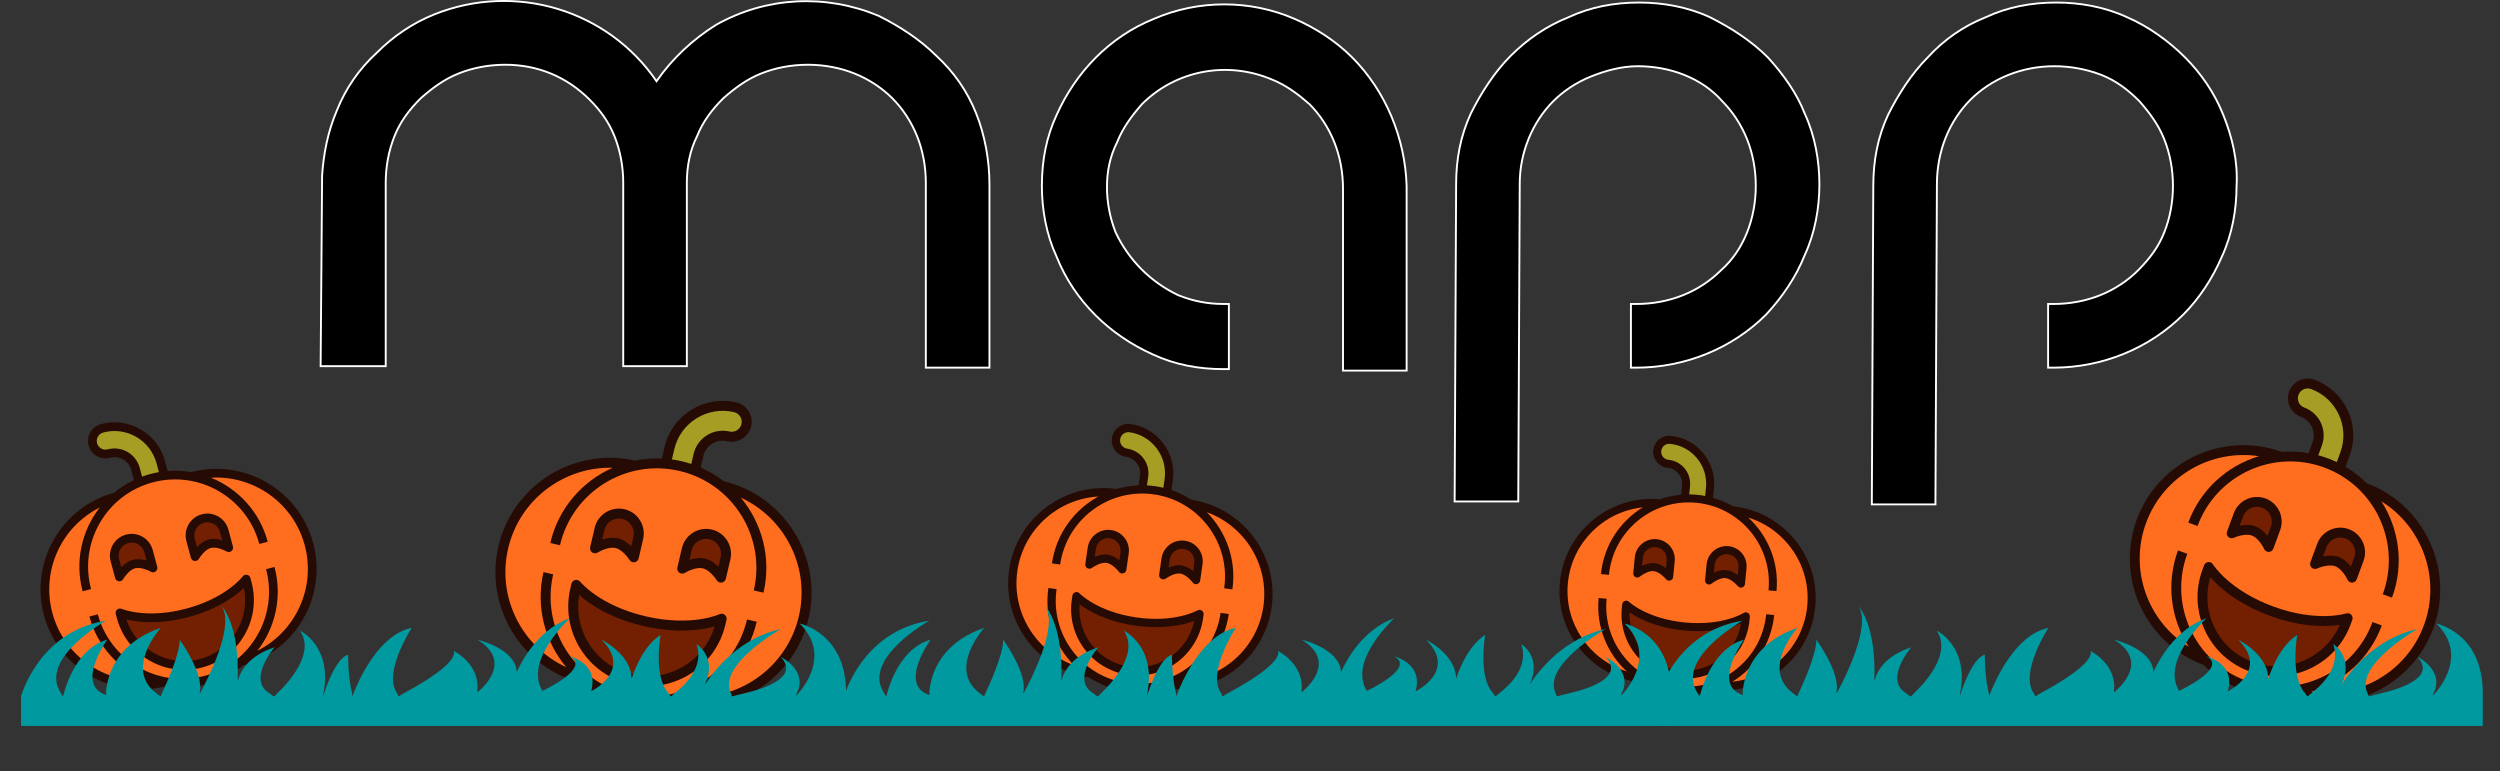
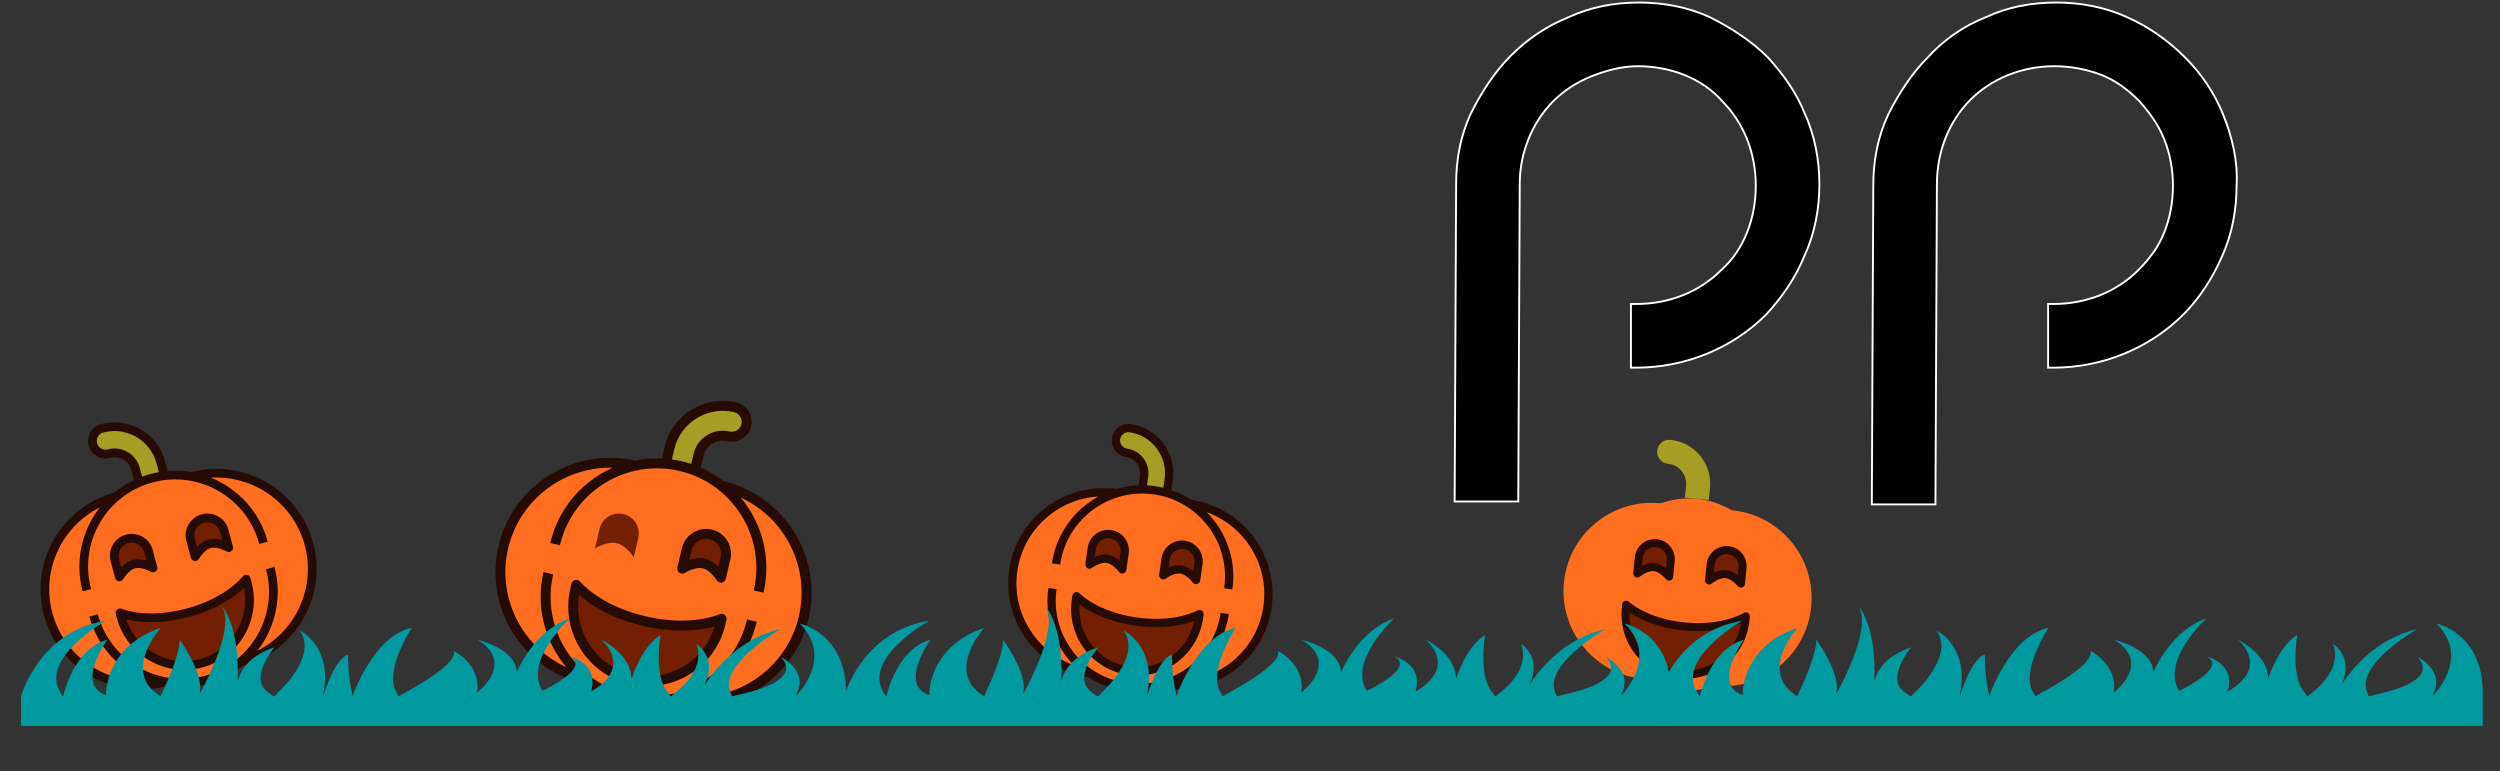
<svg xmlns="http://www.w3.org/2000/svg" width="1306" height="403" viewBox="0 0 1306 403" fill="none">
  <rect x="0" y="0" width="1306" height="403" fill="#333333" stroke="none" />
-   <path d="M639.165 158.799C630.794 158.799 623.188 157.277 615.577 154.232C601.112 147.369 589.694 135.939 582.838 121.46C579.796 113.842 578.275 105.461 578.275 97.847C578.275 89.464 579.797 81.86 583.594 74.258L583.603 74.239L583.611 74.22C586.648 66.62 591.205 60.528 596.558 54.404C614.062 36.891 640.696 31.559 664.294 41.465L664.294 41.465L664.302 41.468C671.894 44.508 677.979 49.069 684.098 54.427C689.416 59.754 693.978 66.606 697.021 74.22C700.065 81.838 701.589 90.225 701.589 98.615V193.098V193.598H702.089H734.319H734.819V193.098V97.079V97.071L734.818 97.063C734.047 72.363 724.024 47.659 706.28 29.896C697.789 21.396 686.991 14.449 676.197 9.819C653.051 -0.221 626.052 -0.222 602.906 9.816C579.755 19.088 562.019 37.622 551.997 60C546.591 71.598 544.278 83.961 544.278 97.079C544.278 109.423 546.589 122.551 551.993 134.149C561.256 157.319 579.77 175.071 602.122 185.102C613.709 190.514 626.06 192.829 639.165 192.829H641.467H641.967V192.329V159.299V158.799H641.467H639.165Z" fill="black" stroke="white" />
  <path d="M923.46 29.912L923.453 29.904L923.445 29.897C914.954 21.397 904.161 14.455 893.388 9.063L893.388 9.063L893.376 9.057C881.787 3.643 868.666 1.328 856.33 1.328C843.229 1.328 830.882 3.642 819.298 9.051C807.724 13.687 797.697 20.639 789.216 29.128C780.724 37.628 773.789 48.432 768.403 59.216L768.403 59.216L768.397 59.228C762.99 70.828 760.677 83.192 760.677 96.311L759.909 261.461L759.907 261.964H760.409H792.639H793.136L793.139 261.466L793.906 96.313V96.311C793.906 87.927 795.428 80.308 798.475 72.684C801.519 65.064 806.086 58.208 811.409 52.88C816.732 47.551 823.581 42.98 831.193 39.932C838.834 36.872 847.209 34.591 855.563 34.591C863.945 34.591 872.322 36.116 879.933 39.164C887.543 42.211 894.381 46.777 899.694 52.855L899.705 52.868L899.717 52.88C905.04 58.208 909.607 65.064 912.651 72.684C915.696 80.302 917.22 88.689 917.22 97.079C917.22 105.47 915.696 113.856 912.651 121.474C909.607 129.093 905.046 135.937 898.974 141.256L898.961 141.267L898.949 141.279C893.626 146.607 886.777 151.179 879.166 154.226C871.555 157.274 863.177 158.799 854.796 158.799H852.494H851.994V159.299V191.562V192.062H852.494H854.796C880.248 192.062 904.932 182.026 922.678 164.262L922.686 164.254L922.693 164.246C931.161 154.999 938.103 144.967 942.735 133.381C948.139 121.783 950.449 108.655 950.449 96.311C950.449 83.968 948.139 70.841 942.736 59.244C938.868 49.186 931.922 39.153 923.46 29.912Z" fill="black" stroke="white" />
  <path d="M1049.13 39.164C1064.35 33.068 1081.87 33.064 1097.87 39.165C1105.45 42.203 1111.53 46.761 1117.64 52.868C1122.99 58.992 1127.55 65.085 1130.58 72.684C1133.63 80.302 1135.15 88.689 1135.15 97.079C1135.15 105.47 1133.63 113.856 1130.58 121.475C1127.55 129.075 1122.99 135.165 1116.88 141.279C1111.56 146.607 1104.71 151.179 1097.1 154.226C1089.49 157.274 1081.11 158.799 1072.73 158.799H1070.43H1069.93V159.299V191.562V192.062H1070.43H1072.73C1098.18 192.062 1122.86 182.026 1140.61 164.262C1149.1 155.764 1156.04 144.957 1160.66 134.155C1166.07 122.56 1168.38 109.436 1168.38 97.094C1169.15 83.943 1166.06 71.581 1161.44 60.022C1156.81 48.431 1149.86 38.389 1141.38 29.897C1132.9 21.411 1122.11 13.692 1111.3 9.054C1099.71 3.642 1086.6 1.328 1074.26 1.328C1061.16 1.328 1048.81 3.642 1037.23 9.051C1025.66 13.687 1015.63 20.639 1007.14 29.904C998.653 38.403 991.72 49.204 986.336 59.984L986.335 59.984L986.33 59.997C980.922 71.596 978.609 83.96 978.609 97.079L977.842 262.998L977.839 263.5H978.342H1010.57H1011.07L1011.07 263.002L1011.84 96.313V96.311C1011.84 87.921 1013.36 79.534 1016.41 71.916C1019.45 64.296 1024.02 57.44 1029.34 52.112C1034.66 46.783 1041.51 42.212 1049.13 39.164Z" fill="black" stroke="white" />
-   <path d="M459.057 8.295L459.041 8.287L459.026 8.28C431.261 -3.3 400.405 -1.757 374.178 12.914L374.168 12.92L374.157 12.927C362.026 20.517 351.382 30.349 342.964 42.424C317.399 5.036 269.096 -9.385 226.902 7.509C215.326 12.145 205.297 19.095 196.814 27.584C187.556 36.082 180.61 46.126 175.979 57.712C171.349 68.528 169.039 80.106 168.268 91.669L168.267 91.684L168.267 91.698L167.5 190.79L167.496 191.294H168H200.997H201.497V190.794V95.543C201.497 87.153 203.021 78.766 206.065 71.148C209.1 63.552 213.654 57.465 219.756 51.355C225.874 45.998 231.96 41.435 239.551 38.396C247.162 35.348 255.539 33.823 263.921 33.823C280.673 33.823 295.892 39.917 308.075 52.112C313.412 57.454 317.971 63.544 321.01 71.148C324.054 78.766 325.578 87.153 325.578 95.543V190.794V191.294H326.078H358.308H358.808V190.794V95.543C358.808 87.152 360.332 78.783 364.127 71.186L364.136 71.167L364.144 71.148C367.179 63.552 371.732 57.465 377.834 51.355C383.952 45.998 390.038 41.435 397.629 38.396C405.24 35.348 413.618 33.823 421.999 33.823C430.381 33.823 438.759 35.348 446.369 38.396C453.981 41.444 460.83 46.015 466.153 51.343C471.476 56.672 476.043 63.528 479.088 71.148C482.132 78.766 483.656 87.153 483.656 95.543V191.562V192.062H484.156H516.386H516.886V191.562V96.311C516.886 83.962 514.573 70.84 509.944 59.254C505.313 47.665 498.366 37.619 489.106 29.121C480.616 20.624 469.827 13.685 459.057 8.295Z" fill="black" stroke="white" />
  <g clip-path="url(#clip0_815_46990)">
    <path d="M100.104 248.899L99.884 248.957C93.192 247.759 86.151 247.927 79.15 249.803C72.149 251.679 65.966 255.055 60.77 259.438L60.55 259.497C33.852 266.651 18.007 294.095 25.16 320.794C32.314 347.493 59.759 363.338 86.457 356.184L86.677 356.125C93.369 357.323 100.411 357.155 107.412 355.279C114.413 353.404 120.595 350.028 125.791 345.644L126.011 345.585C152.71 338.432 168.555 310.987 161.401 284.288C154.247 257.59 126.803 241.745 100.104 248.899Z" fill="#FF6D1F" />
    <path d="M48.501 232.108C49.477 235.749 53.219 237.91 56.86 236.934C62.927 235.308 69.165 238.91 70.791 244.977L72.558 251.569L85.742 248.037L83.976 241.444C80.399 228.095 66.677 220.173 53.327 223.749C49.686 224.725 47.526 228.467 48.501 232.108Z" fill="#A69D24" />
    <path d="M77.583 287.906L79.939 296.696C79.939 296.696 74.366 293.478 69.971 294.656C65.576 295.834 62.359 301.406 62.359 301.406L60.004 292.616C58.703 287.762 61.584 282.772 66.439 281.471C71.293 280.171 76.283 283.052 77.583 287.906ZM105.992 270.873C101.138 272.174 98.257 277.164 99.558 282.018L101.913 290.808C101.913 290.808 105.13 285.235 109.525 284.058C113.92 282.88 119.492 286.097 119.492 286.097L117.137 277.307C115.836 272.453 110.846 269.572 105.992 270.873ZM63.264 322.36C68.141 340.564 86.853 351.368 105.057 346.49C123.26 341.612 134.064 322.9 129.186 304.696L128.598 302.499C128.598 302.499 119.966 314.233 97.991 320.121C76.017 326.009 62.675 320.163 62.675 320.163L63.264 322.36Z" fill="#732002" />
    <path d="M62.059 303.66C62.963 303.776 63.865 303.343 64.327 302.546C65.1 301.22 67.725 297.613 70.56 296.853C73.394 296.094 77.472 297.905 78.804 298.667C79.335 298.972 79.955 299.044 80.527 298.891C80.812 298.814 81.083 298.683 81.326 298.498C82.054 297.937 82.373 296.992 82.136 296.107L79.781 287.317C78.157 281.259 71.908 277.65 65.849 279.274C59.791 280.897 56.183 287.147 57.806 293.205L60.161 301.995C60.399 302.88 61.148 303.539 62.059 303.66ZM62.201 292.027C61.227 288.393 63.392 284.643 67.027 283.669C70.662 282.695 74.412 284.86 75.386 288.495L76.544 292.819C74.412 292.192 71.815 291.807 69.382 292.458C66.95 293.11 64.893 294.742 63.36 296.352L62.201 292.027Z" fill="#260A04" />
    <path d="M101.612 293.062C102.517 293.177 103.421 292.744 103.881 291.948C104.654 290.622 107.279 287.014 110.114 286.255C112.948 285.495 117.025 287.307 118.358 288.069C118.889 288.374 119.509 288.445 120.08 288.292C120.366 288.216 120.637 288.084 120.879 287.899C121.608 287.339 121.927 286.394 121.69 285.508L119.334 276.719C117.711 270.66 111.461 267.052 105.403 268.675C99.345 270.299 95.737 276.548 97.36 282.607L99.715 291.396C99.953 292.282 100.701 292.941 101.612 293.062ZM101.755 281.429C100.781 277.794 102.946 274.044 106.581 273.07C110.215 272.096 113.966 274.262 114.939 277.896L116.098 282.221C113.966 281.593 111.369 281.208 108.936 281.86C106.503 282.512 104.447 284.144 102.914 285.753L101.755 281.429Z" fill="#260A04" />
    <path d="M129.024 300.267C128.168 300.106 127.29 300.452 126.77 301.145C126.686 301.256 118.23 312.343 97.402 317.923C76.663 323.48 63.819 318.177 63.583 318.078C62.781 317.73 61.85 317.869 61.19 318.439C60.531 319.009 60.25 319.906 60.477 320.752L61.066 322.949C66.26 342.335 86.26 353.882 105.645 348.687C125.031 343.493 136.578 323.493 131.384 304.108L130.795 301.91C130.569 301.069 129.879 300.434 129.024 300.267ZM104.468 344.292C88.119 348.673 71.27 339.445 66.003 323.584C71.758 324.988 83.099 326.466 98.58 322.318C114.061 318.17 123.143 311.219 127.425 307.125C130.794 323.496 120.817 339.912 104.468 344.292Z" fill="#260A04" />
    <path d="M163.599 283.7C156.162 255.946 127.622 239.38 99.863 246.618C95.857 245.934 91.734 245.734 87.569 246.066L86.173 240.855C82.277 226.315 67.279 217.656 52.738 221.552C47.891 222.851 45.005 227.849 46.304 232.697C47.603 237.544 52.601 240.43 57.449 239.131C62.296 237.832 67.295 240.718 68.594 245.566L69.99 250.776C66.219 252.571 62.746 254.806 59.619 257.401C31.959 265.012 15.527 293.629 22.963 321.383C30.4 349.136 58.939 365.703 86.699 358.465C93.585 359.642 100.822 359.401 108.001 357.477C115.18 355.553 121.567 352.144 126.943 347.682C154.602 340.07 171.035 311.453 163.599 283.7ZM56.271 234.736C53.847 235.386 51.348 233.943 50.699 231.519C50.049 229.095 51.492 226.596 53.916 225.947C66.032 222.7 78.531 229.916 81.778 242.033L83.012 246.637C81.528 246.893 80.044 247.208 78.561 247.606C77.078 248.003 75.635 248.472 74.222 248.992L72.989 244.388C71.04 237.117 63.542 232.788 56.271 234.736ZM134.44 339.968C143.784 327.999 147.615 311.944 143.391 296.18L138.996 297.358C145.489 321.591 131.057 346.589 106.823 353.082C82.59 359.575 57.592 345.143 51.099 320.91L46.704 322.087C50.928 337.851 62.273 349.84 76.349 355.534C54.18 356.863 33.325 342.476 27.358 320.205C21.391 297.934 32.258 275.048 52.121 265.114C42.778 277.083 38.947 293.138 43.171 308.903L47.566 307.725C41.073 283.492 55.505 258.494 79.739 252C103.972 245.507 128.97 259.94 135.463 284.173L139.858 282.995C135.634 267.231 124.289 255.242 110.213 249.549C132.382 248.22 153.236 262.606 159.204 284.877C165.171 307.148 154.304 330.035 134.44 339.968Z" fill="#260A04" />
  </g>
  <g clip-path="url(#clip1_815_46990)">
    <path d="M331.571 243.24L331.824 243.299C339.42 241.679 347.467 241.605 355.532 243.483C363.597 245.361 370.783 248.983 376.882 253.792L377.135 253.851C407.891 261.014 427.018 291.755 419.856 322.511C412.693 353.266 381.952 372.394 351.196 365.231L350.943 365.172C343.347 366.792 335.3 366.866 327.235 364.988C319.17 363.11 311.984 359.488 305.885 354.679L305.632 354.62C274.876 347.457 255.749 316.716 262.912 285.96C270.074 255.205 300.815 236.077 331.571 243.24Z" fill="#FF6D1F" />
    <path d="M389.861 222.123C388.885 226.317 384.693 228.925 380.499 227.948C373.51 226.321 366.522 230.668 364.894 237.658L363.126 245.252L347.938 241.715L349.706 234.12C353.288 218.742 368.658 209.179 384.036 212.76C388.23 213.737 390.838 217.928 389.861 222.123Z" fill="#A69D24" />
    <path d="M358.756 286.932L356.398 297.058C356.398 297.058 362.64 293.174 367.703 294.353C372.765 295.532 376.649 301.774 376.649 301.774L379.007 291.648C380.309 286.057 376.831 280.467 371.24 279.165C365.648 277.863 360.058 281.34 358.756 286.932ZM325.675 268.554C331.267 269.856 334.745 275.445 333.443 281.037L331.085 291.162C331.085 291.162 327.201 284.921 322.138 283.742C317.075 282.563 310.834 286.446 310.834 286.446L313.192 276.321C314.494 270.729 320.084 267.251 325.675 268.554ZM376.406 325.735C371.522 346.705 350.563 359.746 329.593 354.862C308.623 349.979 295.582 329.019 300.465 308.049L301.055 305.518C301.055 305.518 311.354 318.591 336.667 324.486C361.981 330.381 376.995 323.204 376.995 323.204L376.406 325.735Z" fill="#732002" />
    <path d="M377.077 304.337C376.049 304.503 375.003 304.043 374.445 303.15C373.512 301.665 370.379 297.645 367.113 296.884C363.848 296.124 359.261 298.346 357.768 299.266C357.173 299.634 356.468 299.74 355.81 299.586C355.481 299.51 355.166 299.37 354.882 299.168C354.03 298.555 353.63 297.488 353.867 296.468L356.225 286.343C357.851 279.364 364.851 275.008 371.83 276.633C378.809 278.259 383.164 285.259 381.539 292.238L379.181 302.363C378.943 303.383 378.113 304.164 377.077 304.337ZM376.476 291.059C377.451 286.872 374.837 282.671 370.651 281.696C366.464 280.721 362.263 283.335 361.288 287.522L360.128 292.503C362.539 291.707 365.49 291.169 368.292 291.822C371.095 292.474 373.505 294.26 375.316 296.04L376.476 291.059Z" fill="#260A04" />
-     <path d="M331.513 293.725C330.484 293.891 329.436 293.431 328.88 292.538C327.948 291.054 324.814 287.033 321.549 286.273C318.284 285.512 313.696 287.735 312.204 288.655C311.608 289.023 310.903 289.128 310.245 288.975C309.916 288.898 309.602 288.759 309.318 288.556C308.465 287.944 308.065 286.877 308.303 285.857L310.661 275.731C312.286 268.752 319.286 264.397 326.265 266.022C333.244 267.647 337.6 274.648 335.974 281.626L333.616 291.752C333.379 292.772 332.548 293.553 331.513 293.725ZM330.912 280.447C331.887 276.261 329.273 272.06 325.086 271.085C320.899 270.11 316.699 272.723 315.723 276.91L314.563 281.892C316.975 281.095 319.926 280.558 322.728 281.21C325.53 281.863 327.94 283.649 329.751 285.429L330.912 280.447Z" fill="#260A04" />
    <path d="M300.484 302.986C301.455 302.769 302.47 303.131 303.091 303.903C303.19 304.027 313.265 316.367 337.257 321.955C361.148 327.519 375.614 320.979 375.88 320.857C376.783 320.429 377.851 320.553 378.626 321.179C379.4 321.805 379.754 322.818 379.527 323.793L378.938 326.324C373.737 348.656 351.335 362.594 329.004 357.394C306.672 352.193 292.734 329.791 297.934 307.46L298.524 304.929C298.75 303.959 299.514 303.208 300.484 302.986ZM330.183 352.331C349.016 356.717 367.907 345.545 373.324 327.235C366.805 329.055 353.911 331.171 336.078 327.018C318.245 322.864 307.612 315.27 302.568 310.757C299.338 329.576 311.349 347.945 330.183 352.331Z" fill="#260A04" />
    <path d="M260.38 285.371C267.826 253.4 299.79 233.408 331.76 240.626C336.309 239.695 341.009 239.311 345.777 239.533L347.175 233.531C351.076 216.781 367.876 206.328 384.625 210.229C390.21 211.529 393.693 217.128 392.393 222.712C391.092 228.296 385.494 231.78 379.909 230.48C374.325 229.179 368.726 232.663 367.426 238.247L366.028 244.249C370.401 246.156 374.451 248.577 378.12 251.423C409.99 259.072 429.832 291.129 422.387 323.1C414.941 355.071 382.977 375.063 351.007 367.845C343.188 369.448 334.916 369.445 326.646 367.519C318.376 365.593 310.954 361.941 304.647 357.048C272.777 349.399 252.935 317.342 260.38 285.371ZM381.088 225.417C383.88 226.067 386.68 224.325 387.33 221.533C387.98 218.741 386.239 215.942 383.446 215.292C369.489 212.041 355.488 220.752 352.238 234.71L351.003 240.013C352.706 240.25 354.413 240.554 356.121 240.952C357.83 241.35 359.495 241.831 361.128 242.371L362.363 237.068C364.314 228.692 372.712 223.466 381.088 225.417ZM295.795 348.523C284.675 335.208 279.696 317.02 283.925 298.86L288.988 300.039C282.487 327.955 299.909 355.955 327.825 362.457C355.74 368.958 383.741 351.536 390.242 323.62L395.305 324.799C391.076 342.959 378.573 357.076 362.714 364.108C388.078 364.789 411.349 347.576 417.324 321.921C423.299 296.266 410.027 270.542 386.972 259.948C398.092 273.263 403.071 291.451 398.842 309.611L393.779 308.432C400.28 280.516 382.858 252.515 354.942 246.014C327.027 239.513 299.026 256.935 292.525 284.851L287.462 283.672C291.692 265.512 304.194 251.395 320.053 244.363C294.689 243.681 271.418 260.895 265.443 286.55C259.468 312.205 272.74 337.929 295.795 348.523Z" fill="#260A04" />
  </g>
  <g clip-path="url(#clip2_815_46990)">
    <path d="M621.83 263.204L621.616 263.173C616.216 259.614 609.997 257.117 603.172 256.13C596.348 255.142 589.676 255.773 583.488 257.654L583.274 257.623C557.248 253.856 533.096 271.901 529.329 297.927C525.562 323.953 543.607 348.105 569.632 351.872L569.847 351.903C575.247 355.462 581.466 357.959 588.291 358.947C595.115 359.934 601.787 359.304 607.975 357.422L608.189 357.453C634.214 361.22 658.367 343.175 662.134 317.149C665.901 291.124 647.856 266.971 621.83 263.204Z" fill="#FF6D1F" />
    <path d="M583.021 229.157C582.507 232.706 584.968 235.999 588.517 236.513C594.431 237.369 598.533 242.859 597.677 248.773L596.747 255.2L609.599 257.06L610.529 250.634C612.413 237.621 603.39 225.545 590.377 223.661C586.828 223.147 583.535 225.608 583.021 229.157Z" fill="#A69D24" />
    <path d="M587.502 288.852L586.262 297.42C586.262 297.42 582.598 292.516 578.314 291.896C574.03 291.276 569.126 294.94 569.126 294.94L570.366 286.371C571.051 281.64 575.443 278.359 580.174 279.044C584.906 279.728 588.187 284.12 587.502 288.852ZM618.731 284.624C613.999 283.939 609.607 287.22 608.923 291.952L607.682 300.52C607.682 300.52 612.586 296.856 616.871 297.476C621.155 298.096 624.819 303 624.819 303L626.059 294.432C626.744 289.701 623.462 285.309 618.731 284.624ZM562.052 313.598C559.483 331.342 571.787 347.81 589.531 350.378C607.276 352.947 623.744 340.643 626.312 322.899L626.622 320.757C626.622 320.757 614.672 327.775 593.252 324.674C571.832 321.574 562.362 311.456 562.362 311.456L562.052 313.598Z" fill="#732002" />
    <path d="M568.016 296.798C568.764 297.238 569.714 297.199 570.418 296.675C571.591 295.806 575.24 293.638 578.003 294.038C580.766 294.438 583.651 297.552 584.53 298.717C584.88 299.184 585.395 299.479 585.952 299.56C586.23 299.6 586.516 299.587 586.798 299.516C587.645 299.3 588.278 298.593 588.403 297.73L589.643 289.162C590.498 283.256 586.389 277.756 580.484 276.901C574.578 276.047 569.078 280.156 568.223 286.061L566.983 294.629C566.858 295.493 567.266 296.35 568.016 296.798ZM572.507 286.681C573.02 283.139 576.321 280.673 579.863 281.186C583.406 281.698 585.872 284.999 585.359 288.542L584.749 292.757C583.121 291.408 580.995 290.097 578.623 289.754C576.252 289.41 573.841 290.065 571.897 290.897L572.507 286.681Z" fill="#260A04" />
    <path d="M606.573 302.378C607.321 302.819 608.273 302.779 608.975 302.256C610.148 301.387 613.797 299.218 616.56 299.618C619.323 300.018 622.207 303.132 623.086 304.298C623.436 304.764 623.951 305.06 624.508 305.14C624.787 305.181 625.073 305.167 625.354 305.097C626.201 304.88 626.835 304.174 626.96 303.31L628.2 294.742C629.055 288.837 624.946 283.337 619.04 282.482C613.135 281.627 607.635 285.736 606.78 291.642L605.54 300.21C605.415 301.073 605.822 301.93 606.573 302.378ZM611.064 292.262C611.577 288.719 614.877 286.253 618.42 286.766C621.963 287.279 624.429 290.579 623.916 294.122L623.306 298.338C621.677 296.989 619.551 295.677 617.18 295.334C614.809 294.991 612.398 295.646 610.454 296.478L611.064 292.262Z" fill="#260A04" />
    <path d="M627.832 318.966C627.145 318.503 626.248 318.476 625.532 318.887C625.418 318.953 613.864 325.471 593.561 322.532C573.345 319.606 564.107 310.149 563.938 309.974C563.368 309.368 562.502 309.14 561.711 309.391C560.92 309.642 560.339 310.321 560.219 311.146L559.909 313.288C557.174 332.185 570.324 349.785 589.221 352.521C608.118 355.256 625.719 342.106 628.454 323.209L628.764 321.067C628.883 320.246 628.517 319.432 627.832 318.966ZM589.841 348.236C573.904 345.93 562.639 331.539 563.987 315.695C568.492 319.083 577.851 324.632 592.941 326.816C608.032 329 618.581 326.333 623.861 324.361C620.662 339.937 605.778 350.543 589.841 348.236Z" fill="#260A04" />
    <path d="M664.276 317.459C668.192 290.405 649.46 265.211 622.476 261.119C619.23 259.018 615.701 257.296 611.936 256.022L612.671 250.944C614.722 236.77 604.861 223.57 590.687 221.519C585.962 220.835 581.563 224.122 580.879 228.847C580.195 233.572 583.481 237.971 588.207 238.655C592.932 239.339 596.218 243.738 595.534 248.463L594.799 253.542C590.83 253.696 586.954 254.346 583.247 255.441C556.209 251.714 531.103 270.563 527.187 297.617C523.271 324.671 542.003 349.865 568.988 353.957C574.566 357.57 580.983 360.076 587.981 361.088C594.979 362.101 601.843 361.518 608.217 359.635C635.254 363.362 660.361 344.513 664.276 317.459ZM588.827 234.371C586.464 234.029 584.821 231.83 585.163 229.467C585.505 227.104 587.704 225.461 590.067 225.803C601.878 227.513 610.096 238.512 608.387 250.324L607.737 254.811C606.344 254.478 604.928 254.197 603.482 253.987C602.037 253.778 600.599 253.647 599.169 253.571L599.819 249.083C600.844 241.995 595.915 235.397 588.827 234.371ZM617.666 355.706C630.327 348.749 639.702 336.152 641.926 320.785L637.642 320.165C634.223 343.787 612.223 360.223 588.601 356.804C564.979 353.385 548.542 331.386 551.961 307.763L547.677 307.143C545.453 322.51 550.871 337.249 561.04 347.51C541.161 340.351 528.329 319.946 531.471 298.237C534.613 276.528 552.704 260.599 573.797 259.37C561.136 266.327 551.761 278.924 549.537 294.291L553.821 294.911C557.24 271.289 579.24 254.852 602.862 258.272C626.485 261.691 642.921 283.69 639.502 307.313L643.786 307.933C646.01 292.566 640.592 277.827 630.423 267.566C650.303 274.725 663.134 295.13 659.992 316.839C656.85 338.548 638.76 354.477 617.666 355.706Z" fill="#260A04" />
  </g>
  <g clip-path="url(#clip3_815_46990)">
    <path d="M904.788 266.56L904.58 266.54C899.199 263.347 893.076 261.217 886.437 260.573C879.797 259.928 873.379 260.841 867.485 262.941L867.277 262.921C841.957 260.464 819.438 279 816.981 304.32C814.525 329.64 833.06 352.159 858.38 354.615L858.589 354.635C863.969 357.829 870.092 359.959 876.732 360.603C883.371 361.247 889.789 360.334 895.683 358.234L895.892 358.255C921.212 360.711 943.731 342.176 946.187 316.856C948.644 291.536 930.108 269.017 904.788 266.56Z" fill="#FF6D1F" />
    <path d="M865.738 235.425C865.403 238.878 867.93 241.948 871.383 242.283C877.137 242.842 881.351 247.96 880.792 253.714L880.186 259.966L892.69 261.179L893.296 254.927C894.524 242.267 885.257 231.008 872.597 229.78C869.143 229.445 866.073 231.972 865.738 235.425Z" fill="#A69D24" />
    <path d="M872.783 292.905L871.974 301.241C871.974 301.241 868.211 296.669 864.043 296.264C859.875 295.86 855.302 299.623 855.302 299.623L856.111 291.288C856.558 286.684 860.652 283.314 865.256 283.761C869.859 284.207 873.229 288.302 872.783 292.905ZM902.767 287.4C898.164 286.953 894.069 290.324 893.622 294.927L892.814 303.263C892.814 303.263 897.386 299.499 901.554 299.904C905.722 300.308 909.485 304.88 909.485 304.88L910.294 296.545C910.741 291.941 907.371 287.847 902.767 287.4ZM849.315 317.975C847.64 335.238 860.278 350.592 877.541 352.267C894.805 353.942 910.159 341.304 911.834 324.041L912.036 321.957C912.036 321.957 900.807 329.281 879.968 327.26C859.128 325.238 849.517 315.891 849.517 315.891L849.315 317.975Z" fill="#732002" />
    <path d="M854.314 301.469C855.057 301.861 855.974 301.78 856.629 301.242C857.724 300.349 861.151 298.087 863.839 298.348C866.528 298.609 869.456 301.487 870.359 302.574C870.718 303.008 871.229 303.27 871.771 303.323C872.042 303.349 872.318 303.323 872.587 303.242C873.395 302.994 873.976 302.283 874.057 301.443L874.866 293.107C875.423 287.362 871.202 282.234 865.457 281.676C859.711 281.119 854.584 285.34 854.026 291.085L853.217 299.421C853.136 300.261 853.569 301.071 854.314 301.469ZM858.194 291.49C858.529 288.043 861.606 285.51 865.053 285.844C868.499 286.179 871.032 289.256 870.698 292.703L870.3 296.804C868.665 295.575 866.551 294.404 864.244 294.18C861.937 293.956 859.637 294.699 857.796 295.591L858.194 291.49Z" fill="#260A04" />
    <path d="M891.826 305.109C892.569 305.5 893.487 305.419 894.141 304.881C895.235 303.988 898.663 301.727 901.351 301.988C904.039 302.248 906.968 305.126 907.87 306.213C908.23 306.648 908.741 306.91 909.283 306.962C909.554 306.989 909.83 306.963 910.098 306.881C910.907 306.634 911.487 305.922 911.569 305.083L912.378 296.747C912.935 291.001 908.714 285.873 902.969 285.316C897.223 284.758 892.095 288.979 891.538 294.725L890.729 303.061C890.648 303.9 891.08 304.71 891.826 305.109ZM895.706 295.129C896.04 291.682 899.117 289.149 902.564 289.484C906.011 289.818 908.544 292.895 908.21 296.342L907.812 300.444C906.177 299.214 904.062 298.044 901.755 297.82C899.449 297.596 897.149 298.338 895.308 299.23L895.706 295.129Z" fill="#260A04" />
    <path d="M913.124 320.171C912.438 319.755 911.57 319.77 910.898 320.199C910.79 320.269 899.921 327.092 880.169 325.176C860.501 323.267 851.144 314.549 850.973 314.387C850.394 313.828 849.547 313.647 848.794 313.925C848.042 314.204 847.51 314.886 847.433 315.689L847.23 317.773C845.447 336.157 858.954 352.567 877.339 354.351C895.723 356.135 912.133 342.627 913.917 324.243L914.119 322.159C914.197 321.361 913.807 320.591 913.124 320.171ZM877.743 350.183C862.238 348.679 850.698 335.285 851.28 319.914C855.787 322.982 865.083 327.919 879.765 329.344C894.447 330.768 904.519 327.711 909.531 325.565C907.148 340.762 893.248 351.687 877.743 350.183Z" fill="#260A04" />
-     <path d="M948.271 317.058C950.825 290.737 931.579 267.243 905.317 264.516C902.086 262.634 898.597 261.13 894.9 260.071L895.38 255.129C896.718 241.34 886.588 229.034 872.798 227.696C868.201 227.25 864.1 230.625 863.654 235.223C863.208 239.82 866.584 243.921 871.181 244.367C875.778 244.813 879.154 248.915 878.708 253.512L878.229 258.453C874.4 258.782 870.684 259.587 867.151 260.813C840.855 258.441 817.451 277.797 814.898 304.118C812.344 330.438 831.591 353.932 857.852 356.659C863.407 359.897 869.721 362.026 876.53 362.687C883.338 363.347 889.944 362.472 896.018 360.362C922.314 362.735 945.718 343.378 948.271 317.058ZM871.585 240.199C869.287 239.976 867.599 237.926 867.822 235.627C868.045 233.328 870.095 231.641 872.394 231.864C883.885 232.978 892.327 243.234 891.212 254.725L890.788 259.091C889.427 258.833 888.046 258.625 886.639 258.489C885.233 258.352 883.838 258.29 882.452 258.282L882.876 253.916C883.545 247.021 878.481 240.868 871.585 240.199ZM904.971 356.136C916.889 348.838 925.375 336.238 926.825 321.288L922.657 320.883C920.428 343.865 899.916 360.749 876.934 358.519C853.952 356.289 837.069 335.778 839.299 312.796L835.131 312.391C833.68 327.342 839.586 341.338 849.879 350.791C830.344 344.777 817.016 325.643 819.066 304.522C821.115 283.401 837.872 267.186 858.199 265.04C846.281 272.338 837.794 284.937 836.344 299.888L840.512 300.292C842.742 277.31 863.253 260.427 886.235 262.657C909.217 264.886 926.1 285.398 923.87 308.38L928.038 308.784C929.489 293.834 923.583 279.838 913.29 270.385C932.825 276.399 946.153 295.533 944.104 316.654C942.054 337.774 925.297 353.989 904.971 356.136Z" fill="#260A04" />
  </g>
  <g clip-path="url(#clip4_815_46990)">
    <path d="M1235.08 254.673L1234.84 254.584C1229.43 249.1 1222.8 244.652 1215.09 241.812C1207.38 238.972 1199.45 238.056 1191.78 238.717L1191.54 238.628C1162.14 227.797 1129.54 242.845 1118.7 272.237C1107.87 301.629 1122.92 334.238 1152.31 345.069L1152.56 345.158C1157.97 350.641 1164.6 355.089 1172.3 357.93C1180.01 360.77 1187.94 361.686 1195.62 361.025L1195.86 361.114C1225.25 371.945 1257.86 356.897 1268.69 327.505C1279.52 298.113 1264.47 265.504 1235.08 254.673Z" fill="#FF6D1F" />
    <path d="M1198.29 205.396C1196.81 209.405 1198.86 213.851 1202.87 215.328C1209.55 217.789 1212.97 225.201 1210.51 231.88L1207.83 239.138L1222.35 244.486L1225.02 237.229C1230.44 222.533 1222.91 206.229 1208.22 200.813C1204.21 199.336 1199.76 201.388 1198.29 205.396Z" fill="#A69D24" />
    <path d="M1188.73 276.061L1185.17 285.737C1185.17 285.737 1182.11 279.116 1177.27 277.333C1172.44 275.551 1165.81 278.606 1165.81 278.606L1169.38 268.929C1171.35 263.586 1177.28 260.85 1182.62 262.819C1187.97 264.788 1190.7 270.717 1188.73 276.061ZM1226.17 278.864C1220.82 276.895 1214.89 279.631 1212.92 284.975L1209.36 294.651C1209.36 294.651 1215.98 291.596 1220.82 293.379C1225.66 295.162 1228.71 301.783 1228.71 301.783L1232.28 292.106C1234.25 286.763 1231.51 280.833 1226.17 278.864ZM1152.95 298.595C1145.57 318.635 1155.83 340.869 1175.87 348.253C1195.91 355.638 1218.14 345.378 1225.53 325.338L1226.42 322.919C1226.42 322.919 1210.76 328.138 1186.57 319.224C1162.37 310.31 1153.84 296.176 1153.84 296.176L1152.95 298.595Z" fill="#732002" />
    <path d="M1164.06 280.496C1164.82 281.195 1165.94 281.384 1166.89 280.948C1168.47 280.226 1173.26 278.602 1176.38 279.752C1179.5 280.902 1182.09 285.244 1182.83 286.821C1183.12 287.45 1183.65 287.922 1184.28 288.154C1184.59 288.27 1184.93 288.325 1185.27 288.312C1186.31 288.27 1187.23 287.603 1187.59 286.629L1191.15 276.952C1193.61 270.283 1190.18 262.857 1183.51 260.399C1176.84 257.942 1169.42 261.368 1166.96 268.038L1163.4 277.714C1163.04 278.689 1163.3 279.789 1164.06 280.496ZM1171.8 269.821C1173.27 265.82 1177.73 263.763 1181.73 265.238C1185.73 266.712 1187.79 271.168 1186.31 275.169L1184.56 279.93C1183 277.955 1180.84 275.901 1178.17 274.914C1175.49 273.927 1172.52 274.094 1170.04 274.582L1171.8 269.821Z" fill="#260A04" />
-     <path d="M1207.61 296.542C1208.37 297.24 1209.49 297.43 1210.44 296.994C1212.02 296.271 1216.81 294.648 1219.93 295.798C1223.05 296.948 1225.64 301.29 1226.37 302.866C1226.66 303.496 1227.19 303.968 1227.82 304.199C1228.14 304.315 1228.47 304.371 1228.82 304.358C1229.86 304.315 1230.77 303.649 1231.13 302.674L1234.7 292.998C1237.15 286.328 1233.73 278.903 1227.06 276.445C1220.39 273.987 1212.96 277.414 1210.5 284.084L1206.94 293.76C1206.58 294.735 1206.84 295.835 1207.61 296.542ZM1215.34 285.866C1216.82 281.865 1221.27 279.809 1225.27 281.283C1229.28 282.758 1231.33 287.214 1229.86 291.215L1228.1 295.976C1226.54 294.001 1224.39 291.947 1221.71 290.96C1219.03 289.973 1216.06 290.139 1213.59 290.627L1215.34 285.866Z" fill="#260A04" />
+     <path d="M1207.61 296.542C1208.37 297.24 1209.49 297.43 1210.44 296.994C1212.02 296.271 1216.81 294.648 1219.93 295.798C1223.05 296.948 1225.64 301.29 1226.37 302.866C1226.66 303.496 1227.19 303.968 1227.82 304.199C1228.14 304.315 1228.47 304.371 1228.82 304.358C1229.86 304.315 1230.77 303.649 1231.13 302.674L1234.7 292.998C1237.15 286.328 1233.73 278.903 1227.06 276.445C1220.39 273.987 1212.96 277.414 1210.5 284.084L1206.94 293.76C1206.58 294.735 1206.84 295.835 1207.61 296.542ZM1215.34 285.866C1216.82 281.865 1221.27 279.809 1225.27 281.283C1229.28 282.758 1231.33 287.214 1229.86 291.215L1228.1 295.976C1226.54 294.001 1224.39 291.947 1221.71 290.96L1215.34 285.866Z" fill="#260A04" />
    <path d="M1228.27 321.131C1227.59 320.422 1226.55 320.169 1225.61 320.47C1225.46 320.519 1210.39 325.253 1187.46 316.805C1164.63 308.391 1156.2 295.086 1156.05 294.84C1155.53 293.993 1154.58 293.513 1153.6 293.609C1152.61 293.706 1151.77 294.353 1151.43 295.285L1150.53 297.704C1142.67 319.045 1153.64 342.808 1174.98 350.672C1196.32 358.536 1220.08 347.57 1227.95 326.229L1228.84 323.81C1229.18 322.883 1228.95 321.845 1228.27 321.131ZM1176.76 345.834C1158.76 339.202 1149.2 319.645 1154.69 301.518C1159.1 306.58 1168.63 315.363 1185.67 321.643C1202.72 327.923 1215.67 327.425 1222.31 326.435C1214.73 343.792 1194.76 352.466 1176.76 345.834Z" fill="#260A04" />
    <path d="M1271.11 328.396C1282.37 297.843 1266.78 263.85 1236.35 252.404C1233.09 249.152 1229.4 246.272 1225.33 243.856L1227.44 238.12C1233.34 222.113 1225.12 204.293 1209.11 198.394C1203.77 196.428 1197.83 199.168 1195.87 204.505C1193.9 209.841 1196.64 215.78 1201.98 217.747C1207.31 219.713 1210.06 225.652 1208.09 230.989L1205.98 236.725C1201.31 235.921 1196.64 235.72 1192.04 236.078C1161.46 225.043 1127.54 240.792 1116.29 271.345C1105.03 301.899 1120.62 335.892 1151.05 347.338C1156.65 352.929 1163.51 357.436 1171.41 360.349C1179.31 363.261 1187.46 364.28 1195.35 363.663C1225.93 374.698 1259.85 358.949 1271.11 328.396ZM1203.76 212.909C1201.09 211.925 1199.72 208.956 1200.71 206.288C1201.69 203.619 1204.66 202.249 1207.33 203.232C1220.67 208.148 1227.52 222.999 1222.6 236.338L1220.74 241.406C1219.2 240.673 1217.62 239.995 1215.98 239.393C1214.35 238.791 1212.71 238.282 1211.06 237.84L1212.93 232.772C1215.88 224.767 1211.77 215.858 1203.76 212.909ZM1207.33 361.424C1223.81 356.452 1237.85 344.094 1244.24 326.739L1239.41 324.956C1229.57 351.634 1199.87 365.341 1173.19 355.51C1146.52 345.68 1132.81 315.978 1142.64 289.3L1137.8 287.517C1131.41 304.872 1134.07 323.386 1143.38 337.859C1121.99 324.597 1112.09 297.646 1121.12 273.128C1130.16 248.611 1155.18 234.528 1180.06 238.317C1163.59 243.289 1149.55 255.648 1143.15 273.002L1147.99 274.785C1157.82 248.107 1187.52 234.401 1214.2 244.231C1240.88 254.062 1254.58 283.764 1244.75 310.442L1249.59 312.225C1255.99 294.87 1253.32 276.355 1244.01 261.883C1265.4 275.145 1275.3 302.096 1266.27 326.613C1257.24 351.131 1232.21 365.213 1207.33 361.424Z" fill="#260A04" />
  </g>
  <g clip-path="url(#clip5_815_46990)">
    <path d="M417.771 325.76C436.009 343.712 416.096 363.255 415.816 363.556C415.867 363.461 416.312 362.056 416.312 362.056C422.159 349.997 407.908 343.195 407.908 343.195C417.527 353.628 399.777 359.578 389.367 362.056C385.467 362.984 382.564 363.776 382.564 363.776C382.263 363.776 381.997 362.524 381.774 362.056C374.778 347.331 407.9 328.574 407.9 328.574C386.709 333.381 373.872 349.025 368.226 357.632C374.958 343.127 363.83 336.446 363.83 336.446C368.226 348.578 357.185 358.534 352.552 362.056C351.388 362.944 350.612 363.776 350.612 363.776C350.074 363.776 349.593 362.561 349.132 362.056C341.173 353.288 345.103 331.665 345.103 331.665C337.201 336.709 332.445 347.072 329.903 354.595C329.918 341.842 314.25 334.195 314.25 334.195C330.78 350.505 308.741 361.189 308.741 361.189C313.144 346.568 297.722 342.913 297.722 342.913C309.115 348.964 283.399 360.911 283.399 360.911C273.486 345.164 297.722 322.948 297.722 322.948C283.046 328.226 274.433 341.437 269.922 351.042C269.441 338.841 249.478 334.195 249.478 334.195C269.541 346.568 249.248 361.752 249.248 361.752C251.454 347.131 237.123 340.098 237.123 340.098C238.925 346.554 218.539 358.098 211.126 362.055C209.495 362.922 208.475 363.774 208.475 363.774C208.051 363.774 207.692 362.54 207.362 362.055C199.956 351.194 215.084 328.008 215.084 328.008C197.743 331.451 187.141 355.937 184.748 362.056C184.404 362.938 184.232 363.776 184.232 363.776C184.131 363.776 184.016 362.522 183.909 362.056C181.624 352.551 181.876 342.003 181.876 342.003C174.585 344.046 168.838 363.774 168.802 363.774L168.996 362.055C173.737 337.49 156.684 329.416 156.684 329.416C165.03 341.485 149.96 357.337 144.989 362.055C144.055 362.944 143.466 363.774 143.466 363.774C142.374 363.774 141.44 362.566 140.622 362.055C129.049 354.813 143.466 338.131 143.466 338.131C130.163 342.495 125.616 350.198 124.136 355.964C125.357 326.416 115.918 316.76 115.918 316.76C122.707 327.416 108.125 355.517 104.562 362.055C104.354 362.44 104.375 362.399 104.562 362.055H104.275C106.911 352.107 93.88 334.195 93.88 334.195C93.88 342.003 86.855 357.378 84.635 362.055C84.219 362.935 83.968 363.774 83.968 363.774C82.84 363.2 82.294 362.528 81.546 362.055C64.759 349.326 83.968 328.008 83.968 328.008C58.382 336.716 55.616 356.651 55.35 362.054C55.328 362.471 55.322 362.584 55.35 362.054C55.35 362.054 56.657 364.122 53.073 362.054C40.783 355.276 56.025 334.195 56.025 334.195C40.925 338.291 34.784 356.831 33.427 362.054C33.205 362.925 32.925 363.774 32.925 363.774C32.55 363.774 32.142 362.518 31.832 362.054C19.843 344.112 55.372 324.238 55.372 324.238C20.123 329.863 11 363.772 11 363.772V379.24H442V362.054C442.065 330.58 417.771 325.76 417.771 325.76Z" fill="#00999F" />
  </g>
  <g clip-path="url(#clip6_815_46990)">
    <path d="M848.715 325.76C866.995 343.712 847.036 363.255 846.755 363.556C846.806 363.461 847.252 362.056 847.252 362.056C853.113 349.997 838.829 343.195 838.829 343.195C848.47 353.628 830.679 359.578 820.245 362.056C816.336 362.984 813.427 363.776 813.427 363.776C813.125 363.776 812.858 362.524 812.634 362.056C805.622 347.331 838.821 328.574 838.821 328.574C817.581 333.381 804.714 349.025 799.055 357.632C805.802 343.127 794.649 336.446 794.649 336.446C799.055 348.578 787.988 358.534 783.344 362.056C782.178 362.944 781.4 363.776 781.4 363.776C780.86 363.776 780.378 362.561 779.917 362.056C771.939 353.288 775.878 331.665 775.878 331.665C767.958 336.709 763.191 347.072 760.643 354.595C760.658 341.842 744.954 334.195 744.954 334.195C761.522 350.505 739.432 361.189 739.432 361.189C743.845 346.568 728.387 342.913 728.387 342.913C739.806 348.964 714.031 360.911 714.031 360.911C704.095 345.164 728.387 322.948 728.387 322.948C713.678 328.226 705.044 341.437 700.523 351.042C700.04 338.841 680.032 334.195 680.032 334.195C700.141 346.568 679.801 361.752 679.801 361.752C682.012 347.131 667.647 340.098 667.647 340.098C669.454 346.554 649.02 358.098 641.59 362.055C639.956 362.922 638.933 363.774 638.933 363.774C638.509 363.774 638.149 362.54 637.817 362.055C630.394 351.194 645.558 328.008 645.558 328.008C628.177 331.451 617.55 355.937 615.152 362.056C614.806 362.938 614.634 363.776 614.634 363.776C614.533 363.776 614.417 362.522 614.31 362.056C612.02 352.551 612.272 342.003 612.272 342.003C604.964 344.046 599.204 363.774 599.168 363.774L599.362 362.055C604.114 337.49 587.022 329.416 587.022 329.416C595.388 341.485 580.282 357.337 575.3 362.055C574.364 362.944 573.774 363.774 573.774 363.774C572.679 363.774 571.743 362.566 570.922 362.055C559.323 354.813 573.774 338.131 573.774 338.131C560.439 342.495 555.882 350.198 554.398 355.964C555.622 326.416 546.162 316.76 546.162 316.76C552.966 327.416 538.35 355.517 534.779 362.055C534.57 362.44 534.591 362.399 534.779 362.055H534.491C537.133 352.107 524.073 334.195 524.073 334.195C524.073 342.003 517.031 357.378 514.806 362.055C514.388 362.935 514.137 363.774 514.137 363.774C513.007 363.2 512.459 362.528 511.71 362.055C494.883 349.326 514.137 328.008 514.137 328.008C488.492 336.716 485.719 356.651 485.453 362.054C485.431 362.471 485.424 362.584 485.453 362.054C485.453 362.054 486.763 364.122 483.171 362.054C470.852 355.276 486.13 334.195 486.13 334.195C470.995 338.291 464.84 356.831 463.479 362.054C463.256 362.925 462.975 363.774 462.975 363.774C462.6 363.774 462.191 362.518 461.881 362.054C449.864 344.112 485.475 324.238 485.475 324.238C450.144 329.863 441 363.772 441 363.772V379.24H873V362.054C873.065 330.58 848.715 325.76 848.715 325.76Z" fill="#00999F" />
  </g>
  <g clip-path="url(#clip7_815_46990)">
    <path d="M1272.77 325.76C1291.01 343.712 1271.1 363.255 1270.82 363.556C1270.87 363.461 1271.31 362.056 1271.31 362.056C1277.16 349.997 1262.91 343.195 1262.91 343.195C1272.53 353.628 1254.78 359.578 1244.37 362.056C1240.47 362.984 1237.56 363.776 1237.56 363.776C1237.26 363.776 1237 362.524 1236.77 362.056C1229.78 347.331 1262.9 328.574 1262.9 328.574C1241.71 333.381 1228.87 349.025 1223.23 357.632C1229.96 343.127 1218.83 336.446 1218.83 336.446C1223.23 348.578 1212.19 358.534 1207.55 362.056C1206.39 362.944 1205.61 363.776 1205.61 363.776C1205.07 363.776 1204.59 362.561 1204.13 362.056C1196.17 353.288 1200.1 331.665 1200.1 331.665C1192.2 336.709 1187.45 347.072 1184.9 354.595C1184.92 341.842 1169.25 334.195 1169.25 334.195C1185.78 350.505 1163.74 361.189 1163.74 361.189C1168.14 346.568 1152.72 342.913 1152.72 342.913C1164.11 348.964 1138.4 360.911 1138.4 360.911C1128.49 345.164 1152.72 322.948 1152.72 322.948C1138.05 328.226 1129.43 341.437 1124.92 351.042C1124.44 338.841 1104.48 334.195 1104.48 334.195C1124.54 346.568 1104.25 361.752 1104.25 361.752C1106.45 347.131 1092.12 340.098 1092.12 340.098C1093.92 346.554 1073.54 358.098 1066.13 362.055C1064.5 362.922 1063.48 363.774 1063.48 363.774C1063.05 363.774 1062.69 362.54 1062.36 362.055C1054.96 351.194 1070.08 328.008 1070.08 328.008C1052.74 331.451 1042.14 355.937 1039.75 362.056C1039.4 362.938 1039.23 363.776 1039.23 363.776C1039.13 363.776 1039.02 362.522 1038.91 362.056C1036.62 352.551 1036.88 342.003 1036.88 342.003C1029.58 344.046 1023.84 363.774 1023.8 363.774L1024 362.055C1028.74 337.49 1011.68 329.416 1011.68 329.416C1020.03 341.485 1004.96 357.337 999.989 362.055C999.055 362.944 998.466 363.774 998.466 363.774C997.374 363.774 996.44 362.566 995.622 362.055C984.049 354.813 998.466 338.131 998.466 338.131C985.163 342.495 980.616 350.198 979.136 355.964C980.357 326.416 970.918 316.76 970.918 316.76C977.707 327.416 963.125 355.517 959.562 362.055C959.354 362.44 959.375 362.399 959.562 362.055H959.275C961.911 352.107 948.88 334.195 948.88 334.195C948.88 342.003 941.855 357.378 939.635 362.055C939.219 362.935 938.968 363.774 938.968 363.774C937.84 363.2 937.294 362.528 936.547 362.055C919.759 349.326 938.968 328.008 938.968 328.008C913.382 336.716 910.616 356.651 910.35 362.054C910.328 362.471 910.321 362.584 910.35 362.054C910.35 362.054 911.657 364.122 908.073 362.054C895.783 355.276 911.025 334.195 911.025 334.195C895.925 338.291 889.784 356.831 888.427 362.054C888.205 362.925 887.924 363.774 887.924 363.774C887.55 363.774 887.142 362.518 886.832 362.054C874.843 344.112 910.372 324.238 910.372 324.238C875.123 329.863 866 363.772 866 363.772V379.24H1297V362.054C1297.06 330.58 1272.77 325.76 1272.77 325.76Z" fill="#00999F" />
  </g>
  <defs>
    <clipPath id="clip0_815_46990">
      <rect width="145.597" height="145.597" fill="white" transform="translate(0 235.683) rotate(-15)" />
    </clipPath>
    <clipPath id="clip1_815_46990">
      <rect width="166.342" height="166.342" fill="white" transform="matrix(-0.974 -0.227 -0.227 0.974 445.378 224.377)" />
    </clipPath>
    <clipPath id="clip2_815_46990">
      <rect width="138.518" height="138.518" fill="white" transform="translate(539.278 214.078) rotate(8.236)" />
    </clipPath>
    <clipPath id="clip3_815_46990">
      <rect width="134" height="134" fill="white" transform="translate(822.783 222.843) rotate(5.542)" />
    </clipPath>
    <clipPath id="clip4_815_46990">
-       <rect width="165" height="165" fill="white" transform="translate(1151.05 177) rotate(20.228)" />
-     </clipPath>
+       </clipPath>
    <clipPath id="clip5_815_46990">
      <rect width="431" height="110" fill="white" transform="translate(11 293)" />
    </clipPath>
    <clipPath id="clip6_815_46990">
      <rect width="432" height="110" fill="white" transform="translate(441 293)" />
    </clipPath>
    <clipPath id="clip7_815_46990">
      <rect width="431" height="110" fill="white" transform="translate(866 293)" />
    </clipPath>
  </defs>
</svg>